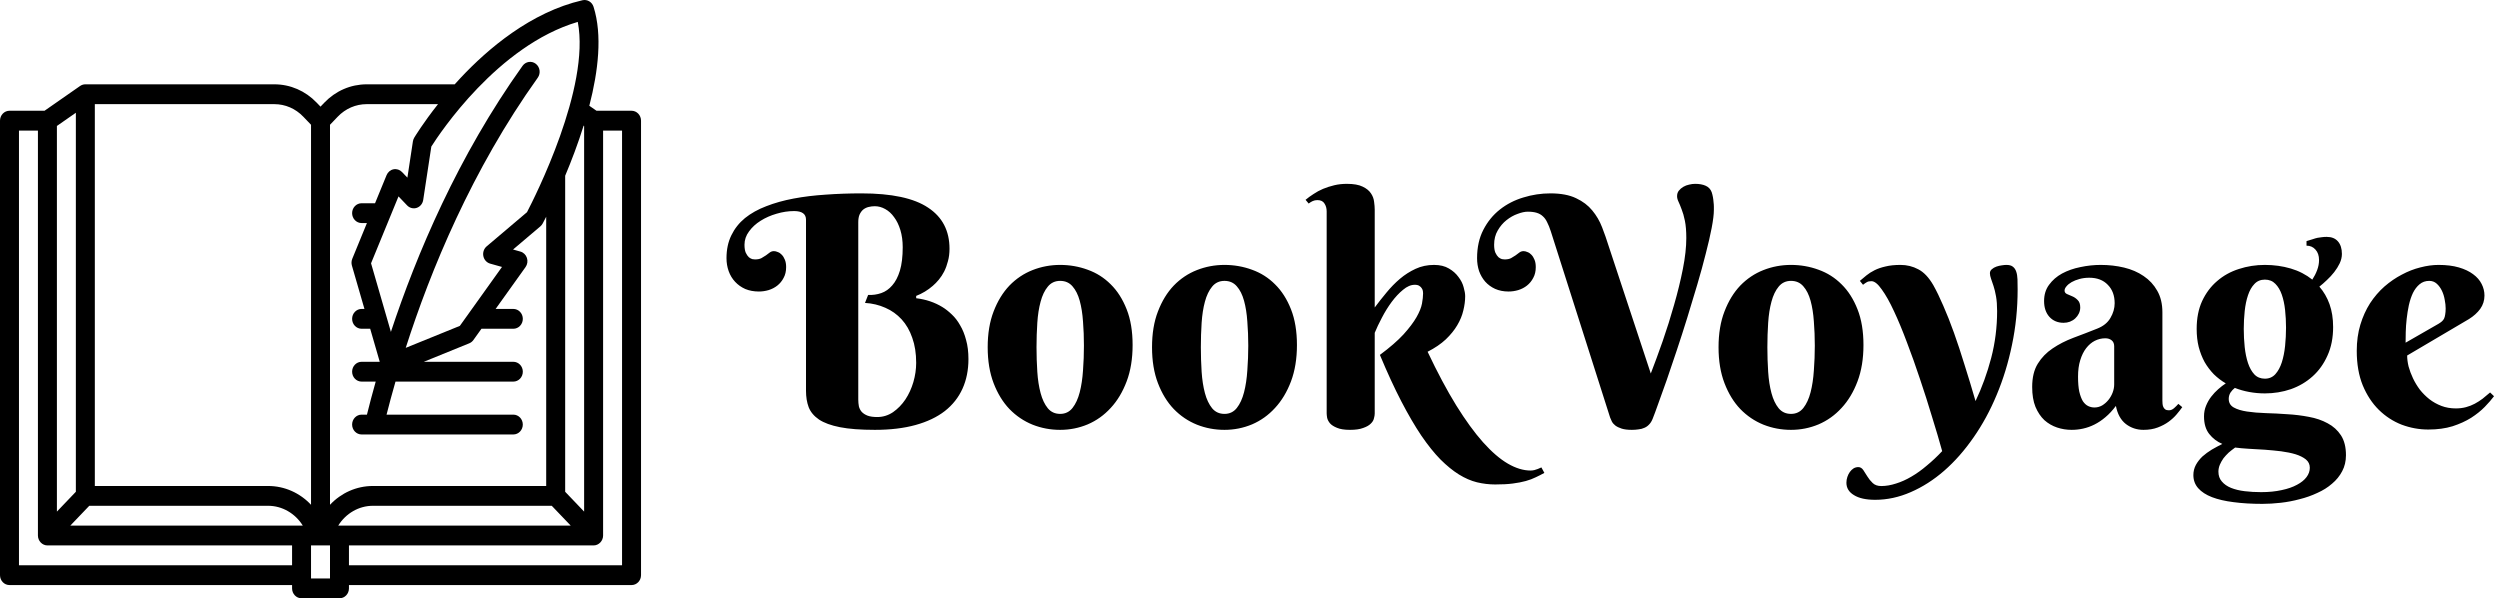
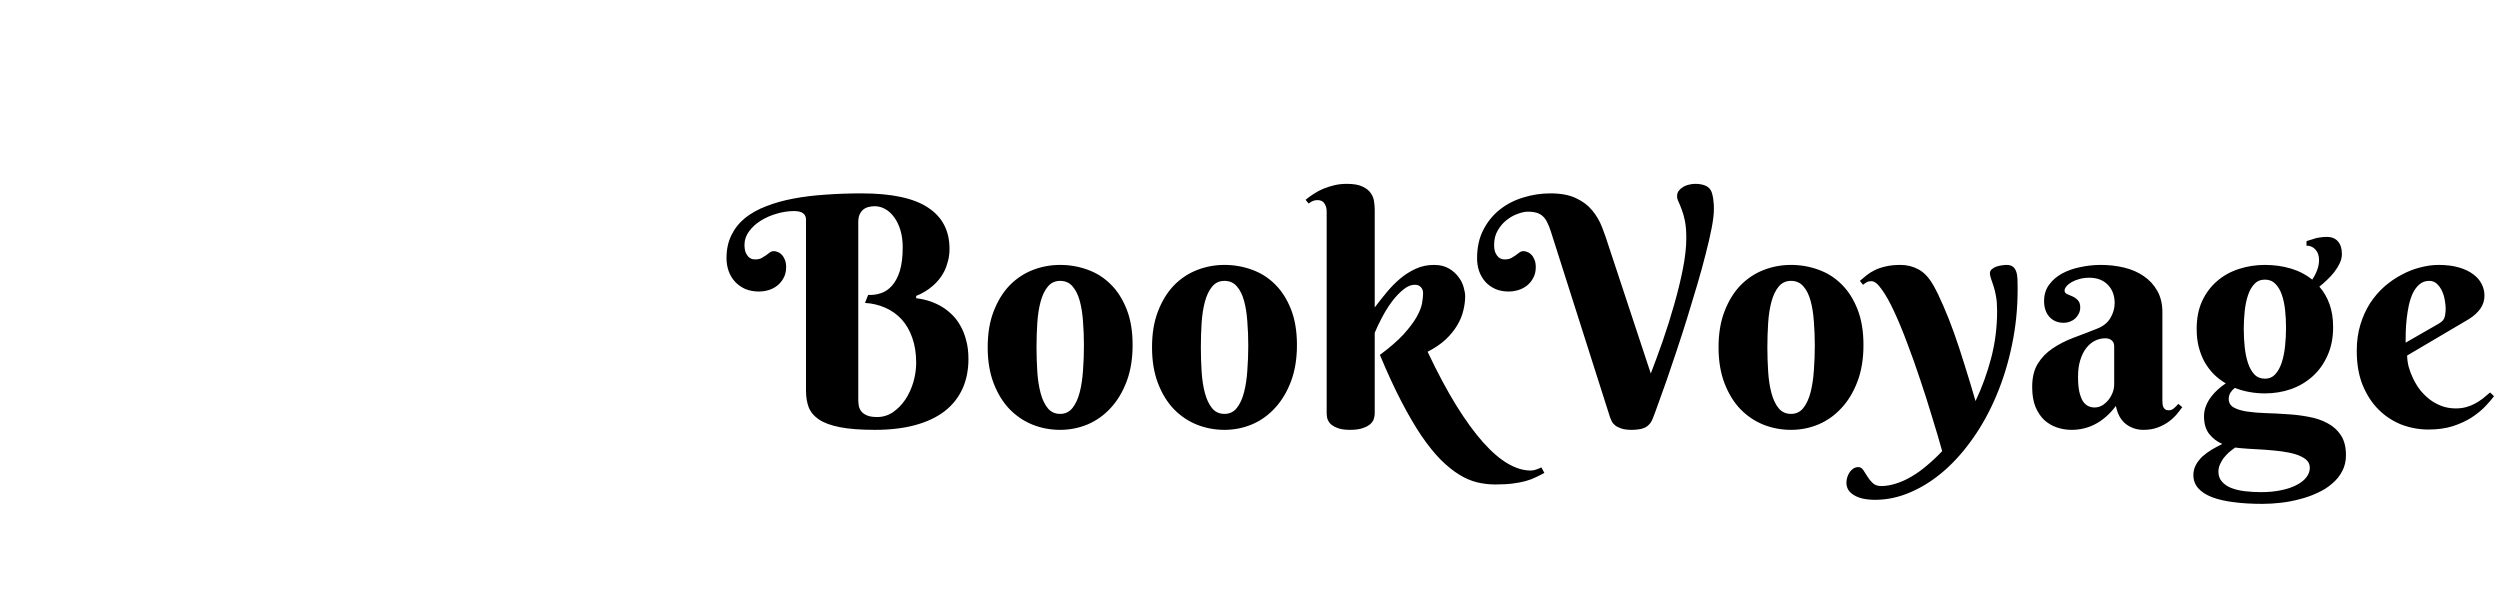
<svg xmlns="http://www.w3.org/2000/svg" width="117" height="28" viewBox="0 0 117 28" fill="none">
  <path d="M40.167 18.696C40.167 18.809 40.177 18.916 40.196 19.019C40.221 19.116 40.265 19.202 40.328 19.275C40.397 19.348 40.487 19.407 40.599 19.451C40.716 19.495 40.868 19.517 41.053 19.517C41.322 19.517 41.568 19.441 41.793 19.29C42.018 19.133 42.21 18.936 42.372 18.696C42.533 18.452 42.657 18.181 42.745 17.883C42.833 17.581 42.877 17.28 42.877 16.982C42.877 16.538 42.816 16.148 42.694 15.81C42.577 15.469 42.411 15.181 42.196 14.946C41.981 14.712 41.727 14.531 41.434 14.404C41.141 14.273 40.824 14.197 40.482 14.177L40.628 13.804C40.843 13.813 41.048 13.784 41.244 13.716C41.439 13.648 41.61 13.528 41.756 13.357C41.908 13.186 42.027 12.957 42.115 12.668C42.203 12.376 42.247 12.009 42.247 11.57C42.247 11.272 42.21 11.003 42.137 10.764C42.064 10.525 41.966 10.325 41.844 10.164C41.727 9.998 41.588 9.871 41.427 9.783C41.27 9.695 41.109 9.651 40.943 9.651C40.841 9.651 40.741 9.663 40.643 9.688C40.55 9.712 40.467 9.753 40.394 9.812C40.326 9.871 40.27 9.949 40.226 10.046C40.187 10.139 40.167 10.256 40.167 10.398V18.696ZM40.313 9.05C41.73 9.05 42.77 9.272 43.434 9.717C44.102 10.156 44.437 10.798 44.437 11.643C44.437 11.853 44.413 12.046 44.364 12.222C44.32 12.398 44.261 12.559 44.188 12.705C44.115 12.847 44.032 12.974 43.939 13.086C43.846 13.198 43.751 13.296 43.653 13.379C43.424 13.579 43.165 13.735 42.877 13.848V13.957C43.331 14.011 43.739 14.148 44.1 14.368C44.252 14.46 44.4 14.578 44.547 14.719C44.693 14.856 44.823 15.024 44.935 15.225C45.052 15.42 45.145 15.649 45.213 15.913C45.287 16.172 45.323 16.47 45.323 16.807C45.323 17.319 45.23 17.781 45.045 18.191C44.859 18.601 44.584 18.95 44.217 19.238C43.851 19.521 43.395 19.739 42.848 19.89C42.301 20.041 41.666 20.117 40.943 20.117C40.274 20.117 39.73 20.076 39.31 19.993C38.89 19.91 38.563 19.79 38.329 19.634C38.094 19.473 37.933 19.28 37.845 19.055C37.762 18.831 37.721 18.577 37.721 18.294V10.281C37.721 10.012 37.535 9.878 37.164 9.878C36.895 9.878 36.622 9.919 36.344 10.002C36.07 10.081 35.821 10.19 35.597 10.332C35.377 10.469 35.196 10.635 35.055 10.83C34.913 11.021 34.842 11.228 34.842 11.453C34.842 11.609 34.862 11.733 34.901 11.826C34.945 11.919 34.994 11.99 35.047 12.039C35.101 12.082 35.155 12.112 35.209 12.127C35.267 12.136 35.309 12.141 35.333 12.141C35.455 12.141 35.555 12.122 35.633 12.082C35.711 12.039 35.782 11.995 35.846 11.951C35.909 11.902 35.968 11.858 36.022 11.819C36.08 11.775 36.146 11.753 36.219 11.753C36.278 11.753 36.339 11.768 36.402 11.797C36.471 11.821 36.532 11.863 36.585 11.921C36.644 11.98 36.693 12.058 36.732 12.156C36.771 12.248 36.791 12.363 36.791 12.5C36.791 12.695 36.752 12.864 36.673 13.005C36.6 13.147 36.502 13.267 36.38 13.364C36.263 13.457 36.127 13.528 35.97 13.577C35.819 13.621 35.667 13.643 35.516 13.643C35.282 13.643 35.069 13.604 34.879 13.525C34.693 13.442 34.535 13.33 34.403 13.188C34.271 13.047 34.171 12.881 34.102 12.69C34.034 12.5 34 12.297 34 12.082C34 11.677 34.076 11.321 34.227 11.013C34.378 10.701 34.591 10.432 34.864 10.207C35.143 9.983 35.475 9.797 35.86 9.651C36.246 9.5 36.673 9.38 37.142 9.292C37.611 9.204 38.111 9.143 38.644 9.109C39.181 9.07 39.737 9.05 40.313 9.05ZM46.224 16.25C46.224 15.61 46.317 15.051 46.502 14.573C46.688 14.089 46.935 13.687 47.242 13.364C47.555 13.042 47.916 12.8 48.326 12.639C48.736 12.478 49.166 12.398 49.615 12.398C50.065 12.398 50.494 12.473 50.904 12.624C51.315 12.771 51.673 12.998 51.981 13.306C52.294 13.613 52.542 14.004 52.728 14.477C52.914 14.946 53.006 15.503 53.006 16.148C53.006 16.787 52.914 17.354 52.728 17.847C52.542 18.34 52.294 18.755 51.981 19.092C51.673 19.429 51.315 19.685 50.904 19.861C50.494 20.032 50.065 20.117 49.615 20.117C49.166 20.117 48.736 20.037 48.326 19.875C47.916 19.709 47.555 19.465 47.242 19.143C46.935 18.821 46.688 18.418 46.502 17.935C46.317 17.451 46.224 16.89 46.224 16.25ZM50.728 16.177C50.728 15.786 50.714 15.41 50.685 15.049C50.66 14.683 50.609 14.358 50.531 14.075C50.453 13.791 50.34 13.567 50.194 13.401C50.047 13.23 49.855 13.145 49.615 13.145C49.376 13.145 49.183 13.235 49.037 13.415C48.89 13.591 48.778 13.826 48.7 14.119C48.622 14.407 48.57 14.736 48.546 15.107C48.522 15.479 48.509 15.859 48.509 16.25C48.509 16.641 48.522 17.024 48.546 17.4C48.57 17.771 48.622 18.103 48.7 18.396C48.778 18.689 48.89 18.926 49.037 19.106C49.183 19.282 49.376 19.37 49.615 19.37C49.855 19.37 50.047 19.277 50.194 19.092C50.34 18.906 50.453 18.662 50.531 18.359C50.609 18.057 50.66 17.715 50.685 17.334C50.714 16.953 50.728 16.567 50.728 16.177ZM53.915 16.25C53.915 15.61 54.007 15.051 54.193 14.573C54.378 14.089 54.625 13.687 54.933 13.364C55.245 13.042 55.606 12.8 56.017 12.639C56.427 12.478 56.856 12.398 57.306 12.398C57.755 12.398 58.185 12.473 58.595 12.624C59.005 12.771 59.364 12.998 59.671 13.306C59.984 13.613 60.233 14.004 60.419 14.477C60.604 14.946 60.697 15.503 60.697 16.148C60.697 16.787 60.604 17.354 60.419 17.847C60.233 18.34 59.984 18.755 59.671 19.092C59.364 19.429 59.005 19.685 58.595 19.861C58.185 20.032 57.755 20.117 57.306 20.117C56.856 20.117 56.427 20.037 56.017 19.875C55.606 19.709 55.245 19.465 54.933 19.143C54.625 18.821 54.378 18.418 54.193 17.935C54.007 17.451 53.915 16.89 53.915 16.25ZM58.419 16.177C58.419 15.786 58.404 15.41 58.375 15.049C58.351 14.683 58.299 14.358 58.221 14.075C58.143 13.791 58.031 13.567 57.884 13.401C57.738 13.23 57.545 13.145 57.306 13.145C57.066 13.145 56.873 13.235 56.727 13.415C56.581 13.591 56.468 13.826 56.39 14.119C56.312 14.407 56.261 14.736 56.236 15.107C56.212 15.479 56.2 15.859 56.2 16.25C56.2 16.641 56.212 17.024 56.236 17.4C56.261 17.771 56.312 18.103 56.39 18.396C56.468 18.689 56.581 18.926 56.727 19.106C56.873 19.282 57.066 19.37 57.306 19.37C57.545 19.37 57.738 19.277 57.884 19.092C58.031 18.906 58.143 18.662 58.221 18.359C58.299 18.057 58.351 17.715 58.375 17.334C58.404 16.953 58.419 16.567 58.419 16.177ZM64.337 14.39C64.508 14.16 64.691 13.928 64.886 13.694C65.082 13.455 65.291 13.24 65.516 13.049C65.741 12.859 65.985 12.703 66.249 12.581C66.512 12.459 66.8 12.398 67.113 12.398C67.391 12.398 67.623 12.454 67.809 12.566C67.994 12.673 68.143 12.805 68.255 12.961C68.373 13.113 68.453 13.271 68.497 13.438C68.546 13.604 68.57 13.745 68.57 13.862C68.57 14.077 68.541 14.302 68.482 14.536C68.429 14.766 68.334 14.995 68.197 15.225C68.065 15.449 67.887 15.669 67.662 15.884C67.438 16.094 67.154 16.287 66.812 16.462C67.272 17.434 67.718 18.271 68.153 18.975C68.587 19.673 69.005 20.247 69.405 20.696C69.811 21.15 70.199 21.484 70.57 21.699C70.941 21.914 71.295 22.021 71.632 22.021C71.69 22.021 71.749 22.014 71.808 22C71.866 21.985 71.92 21.968 71.969 21.948C72.022 21.929 72.079 21.904 72.137 21.875L72.276 22.131C72.144 22.205 72.01 22.273 71.874 22.336C71.737 22.405 71.581 22.463 71.405 22.512C71.229 22.561 71.026 22.6 70.797 22.629C70.567 22.659 70.294 22.673 69.977 22.673C69.689 22.673 69.403 22.639 69.12 22.571C68.841 22.502 68.561 22.38 68.277 22.205C67.994 22.029 67.706 21.794 67.413 21.502C67.125 21.209 66.827 20.837 66.519 20.388C66.217 19.939 65.904 19.404 65.582 18.784C65.26 18.164 64.925 17.439 64.579 16.609C65.047 16.262 65.416 15.942 65.685 15.649C65.953 15.352 66.156 15.083 66.293 14.844C66.429 14.604 66.515 14.392 66.549 14.207C66.583 14.021 66.6 13.862 66.6 13.73C66.6 13.711 66.598 13.679 66.593 13.635C66.588 13.586 66.571 13.54 66.541 13.496C66.517 13.452 66.478 13.413 66.424 13.379C66.376 13.345 66.305 13.328 66.212 13.328C66.031 13.328 65.848 13.406 65.663 13.562C65.477 13.713 65.299 13.904 65.128 14.133C64.962 14.358 64.811 14.602 64.674 14.866C64.537 15.124 64.425 15.361 64.337 15.576V19.355C64.337 19.419 64.325 19.495 64.3 19.582C64.281 19.67 64.23 19.753 64.147 19.831C64.068 19.91 63.951 19.976 63.795 20.029C63.644 20.088 63.438 20.117 63.18 20.117C62.921 20.117 62.718 20.085 62.572 20.022C62.425 19.963 62.315 19.893 62.242 19.81C62.174 19.727 62.13 19.641 62.11 19.553C62.096 19.465 62.088 19.395 62.088 19.341V9.893C62.088 9.751 62.054 9.629 61.986 9.526C61.922 9.419 61.812 9.365 61.656 9.365C61.573 9.365 61.5 9.38 61.437 9.409C61.378 9.434 61.315 9.473 61.246 9.526L61.1 9.351C61.212 9.258 61.336 9.167 61.473 9.08C61.61 8.987 61.759 8.906 61.92 8.838C62.086 8.77 62.262 8.713 62.447 8.669C62.633 8.625 62.828 8.604 63.033 8.604C63.351 8.604 63.597 8.647 63.773 8.735C63.949 8.818 64.078 8.923 64.161 9.05C64.244 9.172 64.293 9.304 64.308 9.446C64.327 9.583 64.337 9.705 64.337 9.812V14.39ZM77.257 17.48C77.433 17.026 77.618 16.521 77.814 15.964C78.009 15.403 78.187 14.836 78.348 14.265C78.514 13.689 78.651 13.13 78.758 12.588C78.866 12.046 78.919 11.562 78.919 11.138C78.919 10.815 78.897 10.547 78.853 10.332C78.81 10.117 78.758 9.939 78.7 9.797C78.646 9.651 78.597 9.531 78.553 9.438C78.509 9.346 78.487 9.26 78.487 9.182C78.487 9.08 78.514 8.994 78.568 8.926C78.626 8.853 78.697 8.791 78.78 8.743C78.863 8.694 78.954 8.66 79.051 8.64C79.149 8.616 79.242 8.604 79.33 8.604C79.525 8.604 79.689 8.633 79.82 8.691C79.957 8.75 80.052 8.85 80.106 8.992C80.13 9.065 80.15 9.143 80.165 9.226C80.179 9.304 80.189 9.382 80.194 9.46C80.204 9.534 80.209 9.604 80.209 9.673C80.209 9.736 80.209 9.788 80.209 9.827C80.209 10.032 80.174 10.312 80.106 10.669C80.038 11.025 79.945 11.428 79.828 11.877C79.715 12.327 79.584 12.808 79.432 13.32C79.281 13.833 79.124 14.351 78.963 14.873C78.802 15.391 78.639 15.898 78.473 16.396C78.307 16.895 78.15 17.356 78.004 17.781C77.857 18.201 77.726 18.569 77.608 18.887C77.496 19.204 77.408 19.441 77.345 19.597C77.301 19.709 77.245 19.8 77.176 19.868C77.113 19.936 77.04 19.988 76.957 20.022C76.874 20.061 76.781 20.085 76.678 20.095C76.581 20.11 76.478 20.117 76.371 20.117C76.175 20.117 76.017 20.098 75.894 20.059C75.772 20.02 75.672 19.971 75.594 19.912C75.521 19.854 75.467 19.79 75.433 19.722C75.399 19.653 75.372 19.592 75.353 19.539L72.577 10.823C72.523 10.657 72.467 10.518 72.408 10.405C72.355 10.288 72.286 10.193 72.203 10.12C72.125 10.046 72.03 9.993 71.918 9.959C71.805 9.924 71.666 9.907 71.5 9.907C71.363 9.907 71.205 9.941 71.024 10.01C70.843 10.073 70.67 10.171 70.504 10.303C70.343 10.43 70.206 10.591 70.094 10.786C69.981 10.977 69.925 11.199 69.925 11.453C69.925 11.609 69.945 11.733 69.984 11.826C70.028 11.919 70.077 11.99 70.13 12.039C70.184 12.082 70.238 12.112 70.291 12.127C70.35 12.136 70.392 12.141 70.416 12.141C70.538 12.141 70.638 12.122 70.716 12.082C70.794 12.039 70.865 11.995 70.929 11.951C70.992 11.902 71.051 11.858 71.105 11.819C71.163 11.775 71.229 11.753 71.302 11.753C71.361 11.753 71.422 11.768 71.485 11.797C71.554 11.821 71.615 11.863 71.668 11.921C71.727 11.98 71.776 12.058 71.815 12.156C71.854 12.248 71.874 12.363 71.874 12.5C71.874 12.695 71.835 12.864 71.756 13.005C71.683 13.147 71.585 13.267 71.463 13.364C71.346 13.457 71.21 13.528 71.053 13.577C70.902 13.621 70.751 13.643 70.599 13.643C70.365 13.643 70.155 13.601 69.969 13.518C69.789 13.435 69.635 13.323 69.508 13.181C69.386 13.04 69.29 12.876 69.222 12.69C69.159 12.5 69.127 12.297 69.127 12.082C69.127 11.575 69.225 11.133 69.42 10.757C69.615 10.376 69.874 10.059 70.196 9.805C70.519 9.551 70.885 9.363 71.295 9.241C71.705 9.114 72.127 9.05 72.562 9.05C73.05 9.05 73.451 9.126 73.763 9.277C74.076 9.424 74.327 9.614 74.518 9.849C74.713 10.083 74.867 10.347 74.979 10.64C75.091 10.928 75.191 11.213 75.279 11.497L77.257 17.48ZM80.428 16.25C80.428 15.61 80.521 15.051 80.707 14.573C80.892 14.089 81.139 13.687 81.446 13.364C81.759 13.042 82.12 12.8 82.53 12.639C82.94 12.478 83.37 12.398 83.819 12.398C84.269 12.398 84.698 12.473 85.108 12.624C85.519 12.771 85.877 12.998 86.185 13.306C86.498 13.613 86.747 14.004 86.932 14.477C87.118 14.946 87.21 15.503 87.21 16.148C87.21 16.787 87.118 17.354 86.932 17.847C86.747 18.34 86.498 18.755 86.185 19.092C85.877 19.429 85.519 19.685 85.108 19.861C84.698 20.032 84.269 20.117 83.819 20.117C83.37 20.117 82.94 20.037 82.53 19.875C82.12 19.709 81.759 19.465 81.446 19.143C81.139 18.821 80.892 18.418 80.707 17.935C80.521 17.451 80.428 16.89 80.428 16.25ZM84.933 16.177C84.933 15.786 84.918 15.41 84.889 15.049C84.864 14.683 84.813 14.358 84.735 14.075C84.657 13.791 84.544 13.567 84.398 13.401C84.251 13.23 84.059 13.145 83.819 13.145C83.58 13.145 83.387 13.235 83.241 13.415C83.094 13.591 82.982 13.826 82.904 14.119C82.826 14.407 82.774 14.736 82.75 15.107C82.726 15.479 82.713 15.859 82.713 16.25C82.713 16.641 82.726 17.024 82.75 17.4C82.774 17.771 82.826 18.103 82.904 18.396C82.982 18.689 83.094 18.926 83.241 19.106C83.387 19.282 83.58 19.37 83.819 19.37C84.059 19.37 84.251 19.277 84.398 19.092C84.544 18.906 84.657 18.662 84.735 18.359C84.813 18.057 84.864 17.715 84.889 17.334C84.918 16.953 84.933 16.567 84.933 16.177ZM94.425 13.547C94.425 14.441 94.337 15.305 94.161 16.14C93.99 16.97 93.751 17.752 93.443 18.484C93.141 19.211 92.779 19.875 92.359 20.476C91.939 21.081 91.483 21.599 90.99 22.029C90.497 22.459 89.974 22.793 89.422 23.032C88.876 23.271 88.321 23.391 87.76 23.391C87.33 23.391 86.998 23.318 86.764 23.171C86.529 23.03 86.412 22.837 86.412 22.593C86.412 22.5 86.427 22.41 86.456 22.322C86.485 22.234 86.524 22.156 86.573 22.087C86.622 22.019 86.681 21.963 86.749 21.919C86.817 21.88 86.891 21.86 86.969 21.86C87.061 21.86 87.14 21.907 87.203 22C87.262 22.092 87.325 22.192 87.394 22.3C87.462 22.412 87.545 22.515 87.643 22.607C87.74 22.7 87.874 22.747 88.045 22.747C88.265 22.747 88.495 22.707 88.734 22.629C88.973 22.556 89.212 22.449 89.452 22.307C89.696 22.166 89.938 21.992 90.177 21.787C90.421 21.587 90.66 21.362 90.894 21.113C90.758 20.62 90.599 20.083 90.418 19.502C90.243 18.916 90.055 18.328 89.855 17.737C89.659 17.146 89.457 16.577 89.247 16.03C89.041 15.479 88.839 14.99 88.639 14.565C88.443 14.141 88.253 13.801 88.067 13.547C87.887 13.289 87.726 13.159 87.584 13.159C87.491 13.159 87.42 13.174 87.372 13.203C87.318 13.232 87.257 13.274 87.189 13.328L87.042 13.145C87.14 13.062 87.242 12.976 87.35 12.888C87.457 12.8 87.584 12.72 87.731 12.646C87.877 12.573 88.048 12.515 88.243 12.471C88.439 12.422 88.673 12.398 88.946 12.398C89.244 12.398 89.52 12.466 89.774 12.602C90.033 12.734 90.267 12.981 90.477 13.342C90.628 13.611 90.785 13.933 90.946 14.309C91.112 14.685 91.278 15.105 91.444 15.569C91.61 16.033 91.776 16.536 91.942 17.078C92.113 17.615 92.284 18.179 92.455 18.77C92.757 18.135 93.001 17.463 93.187 16.755C93.373 16.043 93.465 15.31 93.465 14.558C93.465 14.29 93.448 14.06 93.414 13.87C93.38 13.679 93.341 13.518 93.297 13.386C93.253 13.249 93.214 13.135 93.18 13.042C93.145 12.944 93.128 12.859 93.128 12.786C93.128 12.712 93.158 12.651 93.216 12.602C93.275 12.549 93.346 12.507 93.429 12.478C93.512 12.449 93.595 12.429 93.678 12.419C93.766 12.405 93.839 12.398 93.897 12.398C94.029 12.398 94.129 12.424 94.198 12.478C94.271 12.532 94.325 12.61 94.359 12.712C94.393 12.81 94.413 12.93 94.418 13.071C94.422 13.213 94.425 13.372 94.425 13.547ZM98.944 16.206C98.944 16.084 98.905 15.991 98.827 15.928C98.749 15.864 98.648 15.832 98.526 15.832C98.356 15.832 98.192 15.872 98.036 15.95C97.884 16.028 97.75 16.143 97.633 16.294C97.516 16.445 97.423 16.633 97.355 16.858C97.286 17.078 97.252 17.334 97.252 17.627C97.252 17.91 97.272 18.145 97.311 18.33C97.355 18.516 97.411 18.665 97.479 18.777C97.552 18.884 97.635 18.96 97.728 19.004C97.821 19.048 97.918 19.07 98.021 19.07C98.148 19.07 98.268 19.038 98.38 18.975C98.492 18.906 98.59 18.821 98.673 18.718C98.756 18.616 98.822 18.501 98.871 18.374C98.919 18.247 98.944 18.12 98.944 17.993V16.206ZM97.779 12.998C97.613 12.998 97.46 13.018 97.318 13.057C97.176 13.096 97.054 13.145 96.952 13.203C96.849 13.262 96.769 13.328 96.71 13.401C96.651 13.469 96.622 13.535 96.622 13.599C96.622 13.672 96.659 13.726 96.732 13.76C96.81 13.789 96.895 13.826 96.988 13.87C97.081 13.909 97.164 13.967 97.237 14.045C97.315 14.119 97.355 14.233 97.355 14.39C97.355 14.492 97.332 14.587 97.289 14.675C97.249 14.758 97.193 14.834 97.12 14.902C97.052 14.966 96.969 15.017 96.871 15.056C96.778 15.09 96.681 15.107 96.578 15.107C96.305 15.107 96.082 15.015 95.912 14.829C95.746 14.644 95.663 14.397 95.663 14.089C95.663 13.791 95.741 13.538 95.897 13.328C96.053 13.113 96.256 12.937 96.505 12.8C96.759 12.664 97.044 12.563 97.362 12.5C97.679 12.432 97.997 12.398 98.314 12.398C98.695 12.398 99.059 12.439 99.405 12.522C99.752 12.605 100.057 12.737 100.321 12.918C100.589 13.098 100.802 13.328 100.958 13.606C101.119 13.884 101.2 14.221 101.2 14.617V18.755C101.2 18.799 101.202 18.848 101.207 18.901C101.212 18.955 101.224 19.004 101.244 19.048C101.263 19.092 101.292 19.128 101.332 19.158C101.371 19.187 101.427 19.202 101.5 19.202C101.588 19.202 101.668 19.17 101.742 19.106C101.82 19.038 101.888 18.97 101.947 18.901L102.13 19.055C102.057 19.158 101.969 19.27 101.866 19.392C101.764 19.514 101.639 19.629 101.493 19.736C101.346 19.844 101.175 19.934 100.98 20.007C100.785 20.081 100.562 20.117 100.313 20.117C100.006 20.117 99.732 20.027 99.493 19.846C99.254 19.661 99.098 19.377 99.024 18.997C98.868 19.206 98.705 19.382 98.534 19.524C98.368 19.666 98.197 19.78 98.021 19.868C97.845 19.956 97.667 20.02 97.486 20.059C97.311 20.098 97.132 20.117 96.952 20.117C96.717 20.117 96.49 20.081 96.27 20.007C96.051 19.934 95.853 19.819 95.677 19.663C95.506 19.502 95.367 19.294 95.26 19.041C95.157 18.787 95.106 18.477 95.106 18.11C95.106 17.666 95.194 17.302 95.37 17.019C95.545 16.736 95.775 16.499 96.058 16.309C96.346 16.113 96.671 15.947 97.032 15.81C97.398 15.674 97.772 15.53 98.153 15.378C98.436 15.266 98.641 15.1 98.768 14.88C98.9 14.656 98.966 14.426 98.966 14.192C98.966 13.831 98.858 13.543 98.644 13.328C98.434 13.108 98.145 12.998 97.779 12.998ZM102.804 15.393C102.804 14.895 102.889 14.46 103.06 14.089C103.236 13.713 103.47 13.401 103.763 13.152C104.056 12.898 104.396 12.71 104.781 12.588C105.167 12.461 105.572 12.398 105.997 12.398C106.422 12.398 106.825 12.454 107.206 12.566C107.586 12.678 107.923 12.852 108.216 13.086C108.309 12.944 108.385 12.795 108.443 12.639C108.502 12.483 108.531 12.327 108.531 12.17C108.531 11.965 108.475 11.802 108.363 11.68C108.255 11.558 108.116 11.497 107.945 11.497V11.284C108.053 11.25 108.148 11.221 108.231 11.196C108.314 11.167 108.39 11.145 108.458 11.13C108.526 11.116 108.595 11.106 108.663 11.101C108.731 11.091 108.807 11.086 108.89 11.086C109.12 11.086 109.295 11.157 109.417 11.299C109.54 11.44 109.601 11.636 109.601 11.885C109.601 12.031 109.566 12.178 109.498 12.324C109.43 12.466 109.344 12.602 109.242 12.734C109.139 12.866 109.024 12.991 108.897 13.108C108.775 13.225 108.658 13.328 108.546 13.415C108.751 13.65 108.91 13.923 109.022 14.236C109.134 14.548 109.19 14.905 109.19 15.305C109.19 15.808 109.103 16.252 108.927 16.638C108.756 17.024 108.524 17.349 108.231 17.612C107.938 17.876 107.599 18.076 107.213 18.213C106.827 18.345 106.422 18.411 105.997 18.411C105.748 18.411 105.504 18.389 105.265 18.345C105.025 18.301 104.801 18.237 104.591 18.154C104.513 18.213 104.444 18.286 104.386 18.374C104.332 18.462 104.305 18.56 104.305 18.667C104.305 18.848 104.383 18.982 104.54 19.07C104.696 19.158 104.903 19.221 105.162 19.26C105.421 19.299 105.714 19.324 106.041 19.334C106.368 19.343 106.703 19.36 107.044 19.385C107.391 19.404 107.728 19.446 108.055 19.509C108.382 19.568 108.675 19.668 108.934 19.81C109.193 19.946 109.4 20.134 109.557 20.373C109.713 20.613 109.791 20.923 109.791 21.304C109.791 21.582 109.732 21.831 109.615 22.051C109.498 22.275 109.339 22.471 109.139 22.637C108.944 22.808 108.714 22.952 108.451 23.069C108.192 23.191 107.916 23.289 107.623 23.362C107.335 23.44 107.04 23.496 106.737 23.53C106.439 23.564 106.153 23.581 105.88 23.581C105.382 23.581 104.933 23.555 104.532 23.501C104.137 23.452 103.8 23.374 103.521 23.267C103.243 23.159 103.028 23.02 102.877 22.849C102.726 22.678 102.65 22.473 102.65 22.234C102.65 22.063 102.689 21.904 102.767 21.758C102.845 21.616 102.948 21.484 103.075 21.362C103.207 21.245 103.353 21.138 103.514 21.04C103.675 20.947 103.839 20.859 104.005 20.776C103.761 20.674 103.556 20.518 103.39 20.308C103.229 20.102 103.148 19.829 103.148 19.487C103.148 19.307 103.18 19.141 103.243 18.989C103.307 18.833 103.387 18.691 103.485 18.564C103.587 18.433 103.697 18.315 103.814 18.213C103.937 18.105 104.054 18.015 104.166 17.942C103.966 17.825 103.78 17.683 103.609 17.517C103.443 17.346 103.299 17.156 103.177 16.946C103.06 16.731 102.967 16.494 102.899 16.235C102.835 15.977 102.804 15.696 102.804 15.393ZM106.986 15.335C106.986 15.051 106.971 14.775 106.942 14.507C106.913 14.238 106.861 13.999 106.788 13.789C106.715 13.579 106.615 13.411 106.488 13.284C106.361 13.152 106.197 13.086 105.997 13.086C105.797 13.086 105.633 13.154 105.506 13.291C105.379 13.423 105.279 13.599 105.206 13.818C105.133 14.033 105.082 14.28 105.052 14.558C105.023 14.832 105.008 15.11 105.008 15.393C105.008 15.681 105.023 15.964 105.052 16.243C105.082 16.521 105.133 16.77 105.206 16.99C105.279 17.209 105.379 17.388 105.506 17.524C105.633 17.656 105.797 17.722 105.997 17.722C106.197 17.722 106.361 17.651 106.488 17.51C106.615 17.368 106.715 17.185 106.788 16.96C106.861 16.731 106.913 16.475 106.942 16.191C106.971 15.908 106.986 15.623 106.986 15.335ZM108.099 21.89C108.099 21.733 108.038 21.604 107.916 21.502C107.794 21.404 107.633 21.323 107.433 21.26C107.237 21.201 107.013 21.155 106.759 21.121C106.51 21.091 106.256 21.067 105.997 21.047C105.738 21.033 105.487 21.018 105.243 21.003C104.999 20.989 104.786 20.969 104.605 20.945C104.503 21.018 104.403 21.096 104.305 21.179C104.212 21.267 104.129 21.357 104.056 21.45C103.988 21.548 103.932 21.648 103.888 21.75C103.844 21.858 103.822 21.965 103.822 22.073C103.822 22.258 103.875 22.412 103.983 22.534C104.09 22.661 104.234 22.761 104.415 22.834C104.601 22.908 104.813 22.959 105.052 22.988C105.296 23.018 105.553 23.032 105.821 23.032C106.178 23.032 106.498 23 106.781 22.937C107.064 22.878 107.303 22.795 107.499 22.688C107.694 22.585 107.843 22.466 107.945 22.329C108.048 22.192 108.099 22.046 108.099 21.89ZM112.655 16.638C112.655 16.794 112.677 16.965 112.721 17.151C112.77 17.331 112.838 17.515 112.926 17.7C113.014 17.886 113.121 18.064 113.248 18.235C113.38 18.401 113.529 18.55 113.695 18.682C113.866 18.814 114.054 18.919 114.259 18.997C114.464 19.075 114.688 19.114 114.933 19.114C115.104 19.114 115.262 19.094 115.409 19.055C115.555 19.016 115.692 18.962 115.819 18.894C115.946 18.826 116.068 18.748 116.185 18.66C116.302 18.567 116.419 18.469 116.537 18.367L116.72 18.543C116.607 18.694 116.463 18.86 116.288 19.041C116.112 19.221 115.899 19.392 115.65 19.553C115.401 19.709 115.111 19.841 114.779 19.949C114.447 20.051 114.068 20.102 113.644 20.102C113.219 20.102 112.804 20.027 112.398 19.875C111.998 19.719 111.642 19.487 111.329 19.18C111.017 18.872 110.765 18.489 110.575 18.03C110.389 17.571 110.296 17.034 110.296 16.419C110.296 15.974 110.353 15.566 110.465 15.195C110.577 14.824 110.729 14.49 110.919 14.192C111.114 13.894 111.339 13.633 111.593 13.408C111.852 13.184 112.123 12.998 112.406 12.852C112.689 12.7 112.977 12.588 113.27 12.515C113.568 12.437 113.854 12.398 114.127 12.398C114.488 12.398 114.803 12.437 115.072 12.515C115.34 12.593 115.562 12.698 115.738 12.83C115.919 12.961 116.053 13.115 116.141 13.291C116.229 13.462 116.273 13.643 116.273 13.833C116.273 14.062 116.207 14.27 116.075 14.456C115.943 14.636 115.768 14.795 115.548 14.932L112.655 16.638ZM114.127 15.151C114.19 15.112 114.242 15.076 114.281 15.041C114.325 15.002 114.359 14.959 114.383 14.91C114.408 14.856 114.425 14.793 114.435 14.719C114.449 14.641 114.457 14.546 114.457 14.434C114.457 14.312 114.442 14.177 114.413 14.031C114.388 13.879 114.344 13.738 114.281 13.606C114.217 13.474 114.137 13.364 114.039 13.276C113.941 13.188 113.824 13.145 113.688 13.145C113.512 13.145 113.36 13.198 113.233 13.306C113.111 13.408 113.009 13.543 112.926 13.709C112.848 13.874 112.784 14.065 112.735 14.28C112.691 14.49 112.657 14.702 112.633 14.917C112.608 15.132 112.594 15.339 112.589 15.54C112.584 15.735 112.582 15.901 112.582 16.038L114.127 15.151Z" fill="black" />
-   <path d="M29.556 5.183H27.916L27.58 4.95C28 3.328 28.196 1.637 27.778 0.318C27.706 0.092 27.483 -0.04 27.261 0.011C24.841 0.568 22.827 2.291 21.563 3.638C21.466 3.742 21.372 3.845 21.281 3.946H17.164C16.413 3.946 15.707 4.252 15.176 4.807L15 4.991L14.823 4.807C14.293 4.252 13.587 3.946 12.836 3.946H3.994C3.907 3.946 3.821 3.974 3.748 4.024L2.085 5.183H0.444C0.199 5.183 0 5.391 0 5.647V26.918C0 27.174 0.199 27.381 0.444 27.381H13.669V27.536C13.669 27.792 13.867 28 14.112 28H15.888C16.133 28 16.331 27.792 16.331 27.536V27.381H29.556C29.801 27.381 30 27.174 30 26.918V5.647C30 5.391 29.801 5.183 29.556 5.183ZM4.178 23.671H12.55C13.203 23.671 13.817 24.026 14.171 24.599H3.29L4.178 23.671ZM15.829 24.599C16.183 24.026 16.797 23.671 17.45 23.671H25.822L26.71 24.599H15.829ZM27.314 5.879L27.337 5.895V23.943L26.45 23.015V8.225C26.741 7.534 27.049 6.729 27.314 5.879ZM27.04 1.025C27.636 4.095 25.019 9.247 24.663 9.931L22.775 11.53C22.646 11.64 22.586 11.816 22.621 11.987C22.656 12.158 22.779 12.293 22.94 12.338L23.493 12.493L21.521 15.251L18.988 16.28C20.148 12.662 22.082 7.952 25.167 3.637C25.314 3.431 25.274 3.141 25.077 2.987C24.881 2.834 24.603 2.876 24.456 3.081C21.432 7.313 19.492 11.908 18.294 15.533L17.365 12.322L18.65 9.191L19.054 9.614C19.172 9.737 19.347 9.781 19.505 9.727C19.664 9.673 19.78 9.531 19.806 9.358L20.186 6.859C20.574 6.245 23.294 2.131 27.04 1.025ZM17.164 4.874H20.499C19.802 5.755 19.41 6.404 19.387 6.442C19.355 6.495 19.334 6.554 19.324 6.616L19.066 8.314L18.814 8.051C18.71 7.942 18.561 7.894 18.416 7.923C18.272 7.952 18.151 8.055 18.092 8.196L17.552 9.512H16.923C16.678 9.512 16.479 9.719 16.479 9.975C16.479 10.231 16.678 10.439 16.923 10.439H17.172L16.486 12.112C16.445 12.213 16.439 12.325 16.469 12.429L17.056 14.458H16.923C16.678 14.458 16.479 14.666 16.479 14.922C16.479 15.178 16.678 15.386 16.923 15.386H17.325L17.772 16.932H16.923C16.678 16.932 16.479 17.139 16.479 17.395C16.479 17.652 16.678 17.859 16.923 17.859H17.583C17.425 18.419 17.289 18.936 17.173 19.405H16.923C16.678 19.405 16.479 19.613 16.479 19.869C16.479 20.125 16.678 20.333 16.923 20.333H17.518H17.519H24.024C24.269 20.333 24.467 20.125 24.467 19.869C24.467 19.613 24.269 19.405 24.024 19.405H18.091C18.21 18.933 18.349 18.416 18.509 17.859H24.024C24.269 17.859 24.468 17.652 24.468 17.395C24.468 17.139 24.269 16.932 24.024 16.932H19.834L21.961 16.067C22.038 16.036 22.106 15.982 22.155 15.913L22.532 15.386H24.024C24.269 15.386 24.468 15.178 24.468 14.922C24.468 14.666 24.269 14.458 24.024 14.458H23.195L24.596 12.499C24.684 12.376 24.708 12.215 24.66 12.07C24.612 11.924 24.497 11.813 24.355 11.774L24.011 11.677L25.289 10.594C25.332 10.557 25.368 10.513 25.396 10.462C25.412 10.431 25.472 10.32 25.562 10.143V22.744H17.45C16.686 22.744 15.967 23.066 15.444 23.624V5.839L15.804 5.463C16.167 5.083 16.65 4.874 17.164 4.874ZM14.196 5.463L14.556 5.839V23.624C14.033 23.066 13.314 22.744 12.55 22.744H4.438V4.874H12.836C13.35 4.874 13.833 5.083 14.196 5.463ZM2.663 5.895L3.55 5.277V23.015L2.663 23.943V5.895ZM0.888 6.111H1.775V25.063C1.775 25.315 1.977 25.526 2.219 25.526H13.669V26.454H0.888V6.111ZM15.444 27.072H14.556V25.526H15.444V27.072ZM29.112 26.454H16.331V25.526H27.781C28.023 25.526 28.225 25.315 28.225 25.063V6.111H29.112V26.454Z" fill="black" />
</svg>